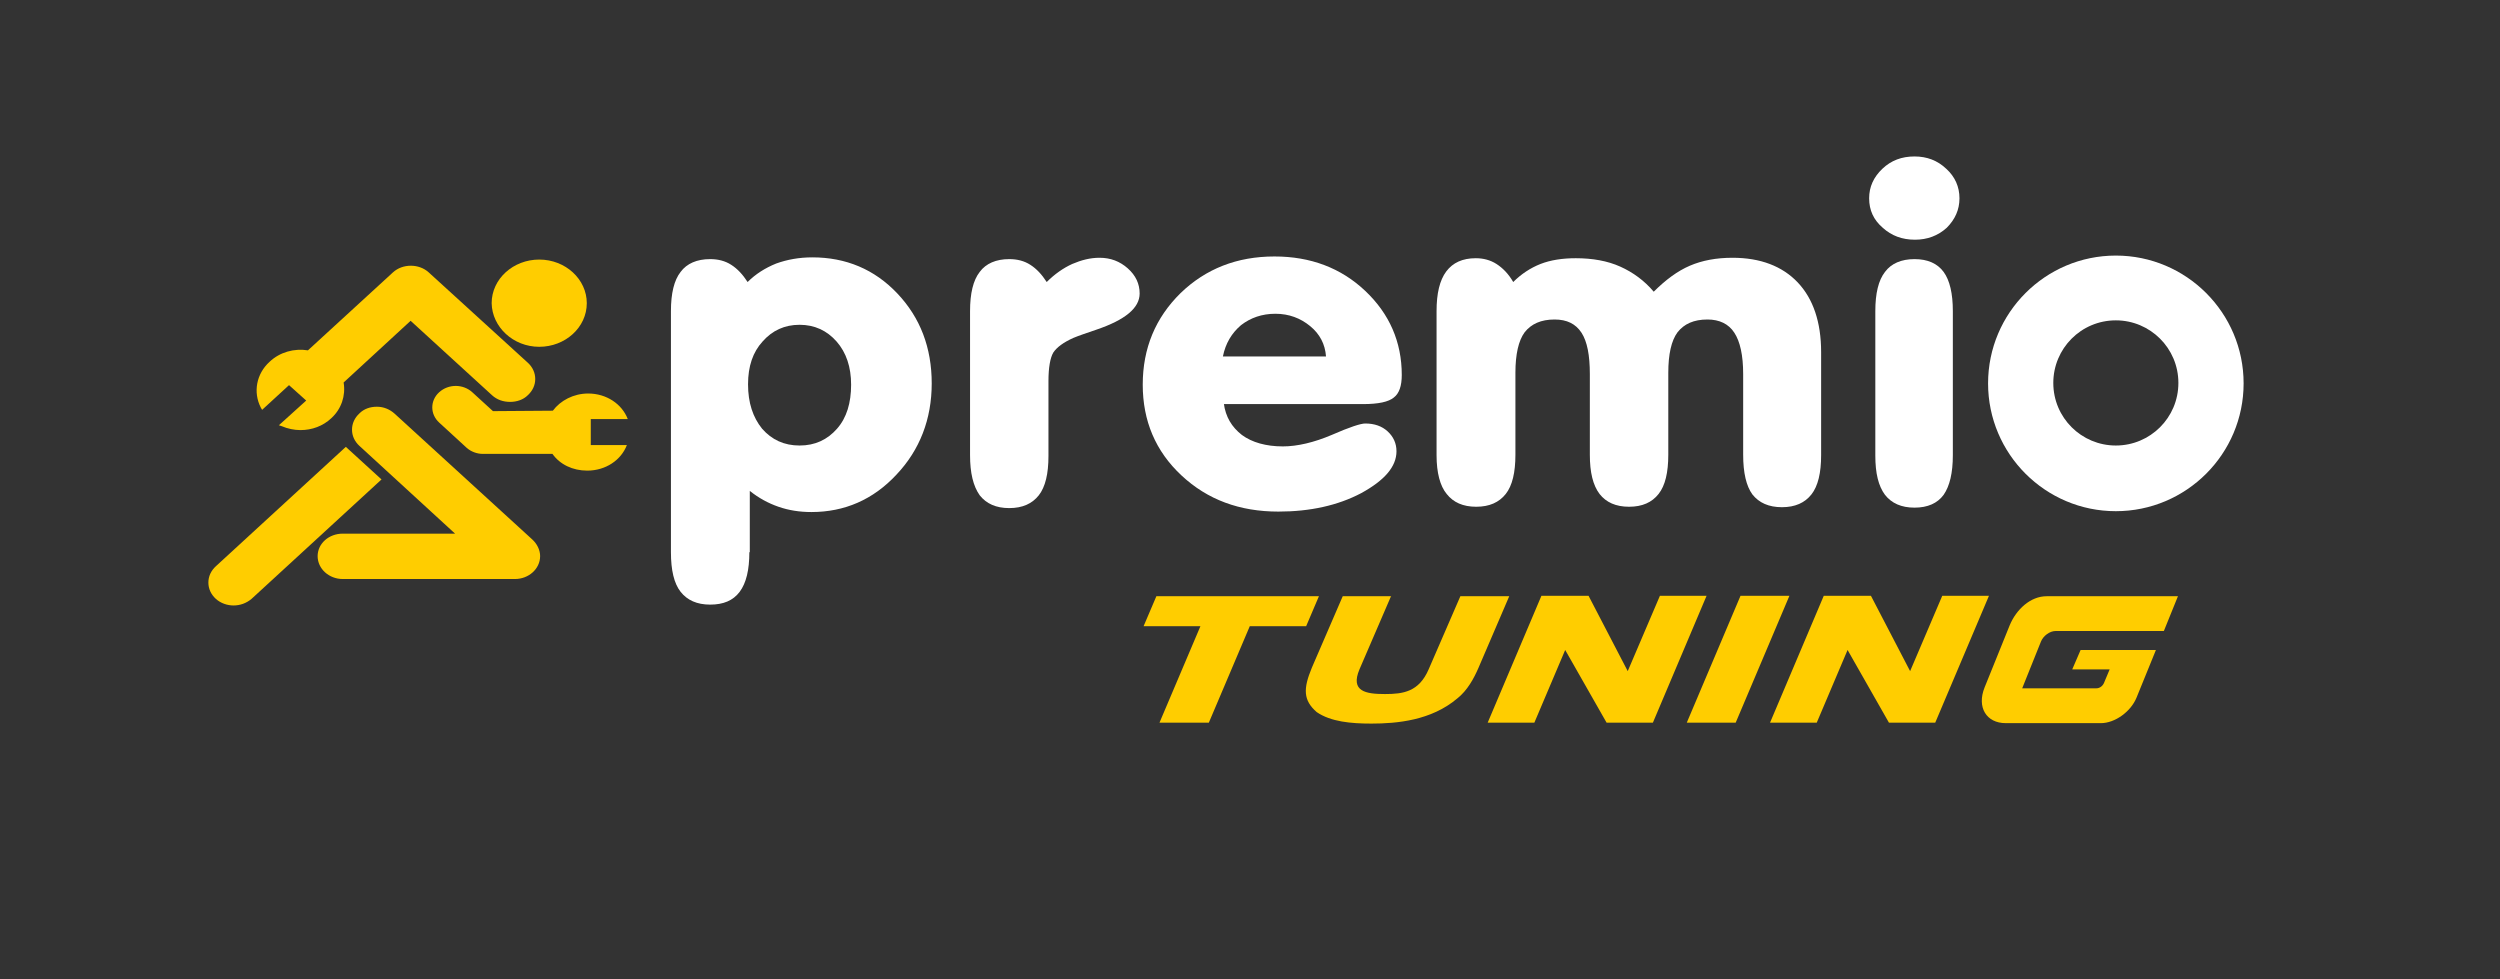
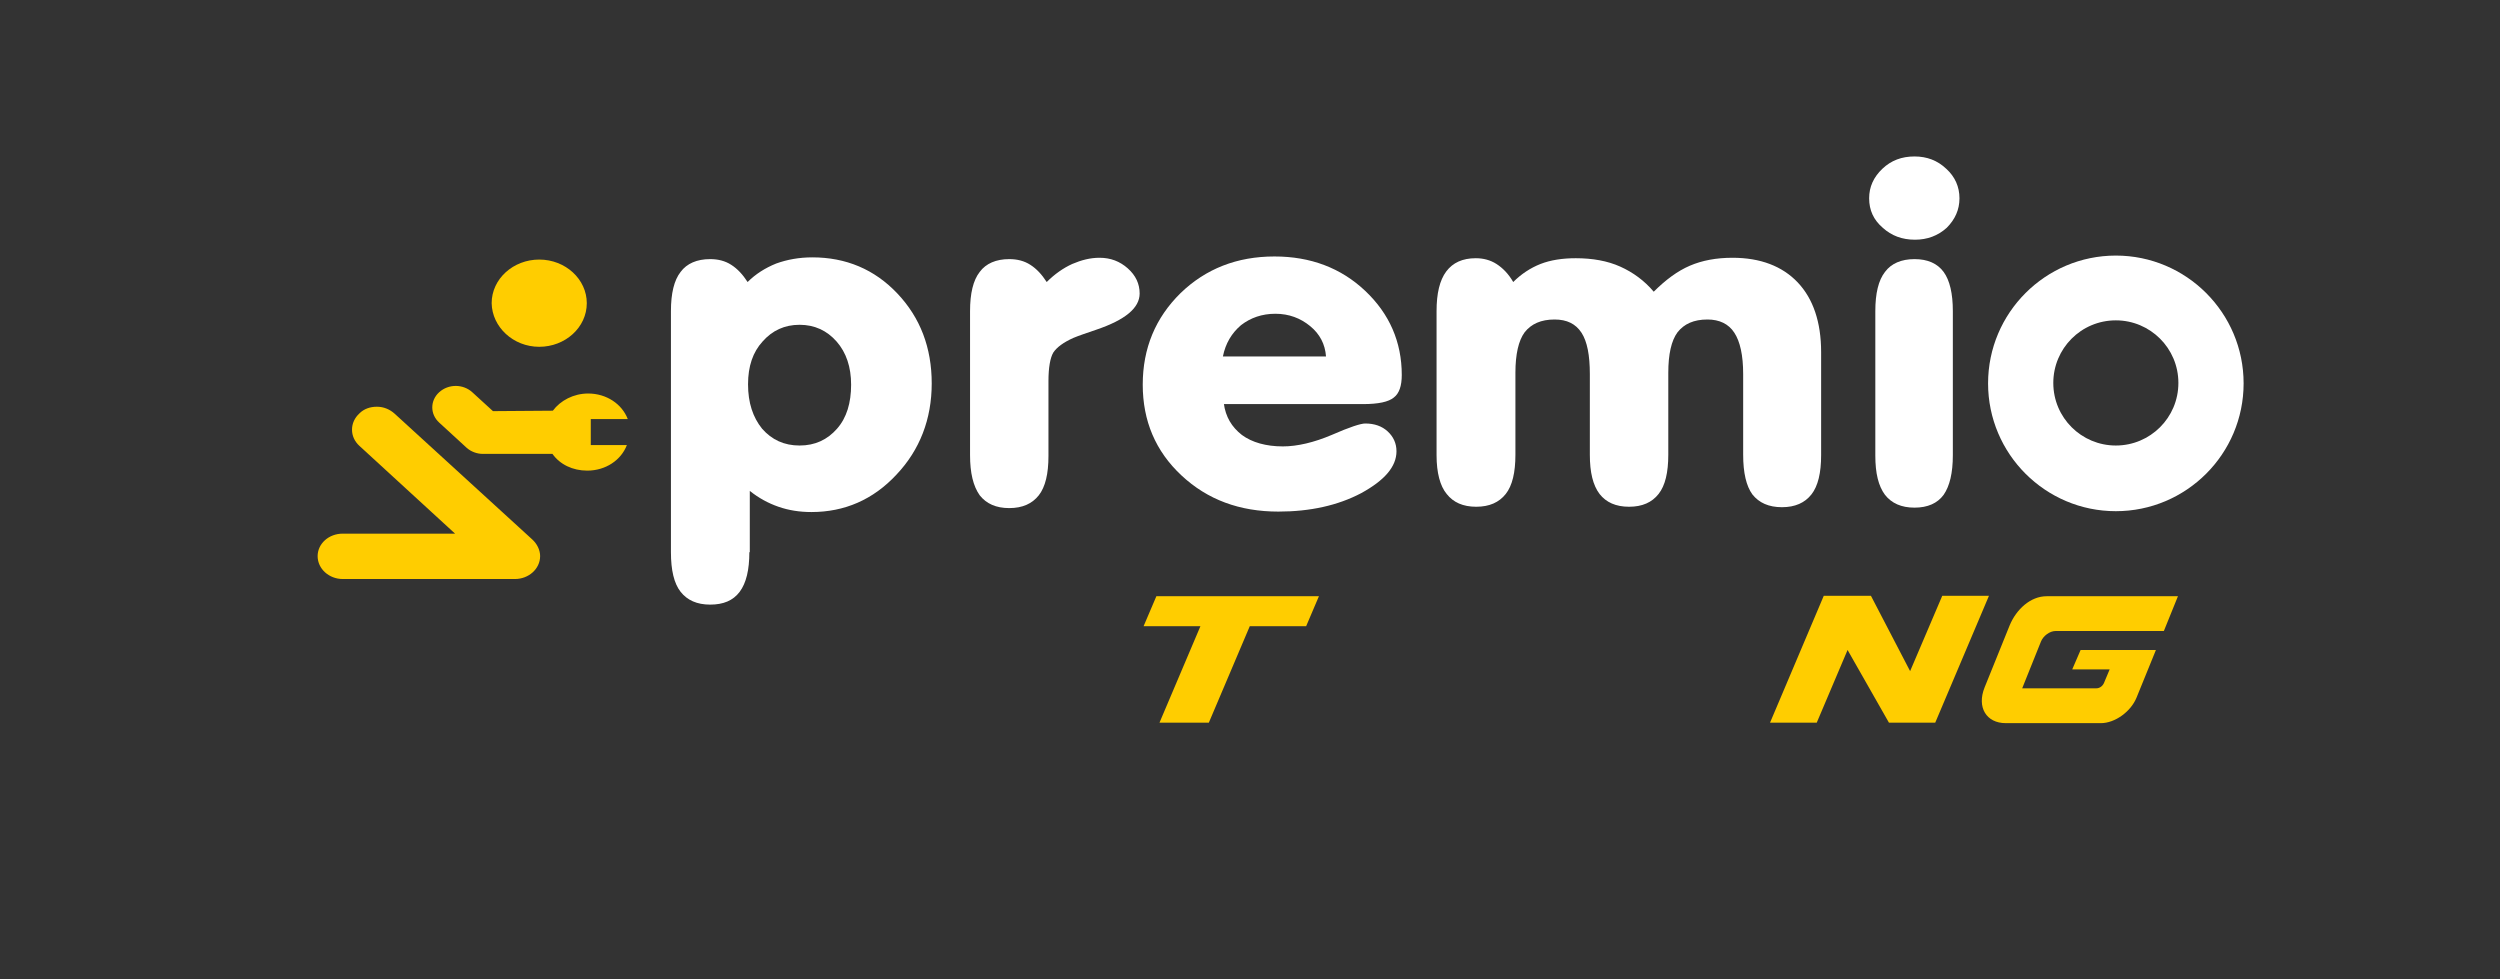
<svg xmlns="http://www.w3.org/2000/svg" width="240px" height="94px" viewBox="0 0 240 94" version="1.1">
  <rect x="0" y="0" width="240" height="94" fill="#333333" stroke="none" />
  <g id="surface1">
    <path style=" stroke:none;fill-rule:nonzero;fill:rgb(100%,80.392%,0%);fill-opacity:1;" d="M 109.785 60.113 L 111.012 57.238 L 126.617 57.238 L 125.391 60.113 L 119.98 60.113 L 116.047 69.379 L 111.309 69.379 L 115.242 60.113 Z M 109.785 60.113 " />
-     <path style=" stroke:none;fill-rule:nonzero;fill:rgb(100%,80.392%,0%);fill-opacity:1;" d="M 133.555 57.195 L 130.508 64.262 C 129.621 66.375 131.102 66.629 132.961 66.629 C 134.695 66.629 136.219 66.418 137.148 64.262 L 140.195 57.238 L 144.887 57.238 L 141.926 64.133 C 141.504 65.105 140.871 66.289 139.898 67.051 C 137.402 69.168 134.105 69.465 131.652 69.465 C 129.707 69.465 127.762 69.293 126.406 68.363 C 125.098 67.223 125.098 66.121 125.941 64.09 L 128.902 57.238 L 133.555 57.238 Z M 133.555 57.195 " />
-     <path style=" stroke:none;fill-rule:nonzero;fill:rgb(100%,80.392%,0%);fill-opacity:1;" d="M 142.816 69.379 L 147.977 57.195 L 152.5 57.195 L 156.262 64.43 L 159.352 57.195 L 163.832 57.195 L 158.676 69.379 L 154.234 69.379 L 150.258 62.398 L 147.297 69.379 Z M 142.816 69.379 " />
-     <path style=" stroke:none;fill-rule:nonzero;fill:rgb(100%,80.392%,0%);fill-opacity:1;" d="M 166.625 69.379 L 161.93 69.379 L 167.09 57.195 L 171.785 57.195 Z M 166.625 69.379 " />
    <path style=" stroke:none;fill-rule:nonzero;fill:rgb(100%,80.392%,0%);fill-opacity:1;" d="M 169.922 69.379 L 175.082 57.195 L 179.609 57.195 L 183.371 64.43 L 186.457 57.195 L 190.941 57.195 L 185.781 69.379 L 181.34 69.379 L 177.367 62.398 L 174.406 69.379 Z M 169.922 69.379 " />
    <path style=" stroke:none;fill-rule:nonzero;fill:rgb(100%,80.392%,0%);fill-opacity:1;" d="M 194.113 66.121 L 195.93 61.594 C 196.145 61.047 196.777 60.578 197.328 60.578 L 207.73 60.578 L 209.082 57.238 L 196.48 57.238 C 194.918 57.238 193.562 58.508 192.93 60.031 L 190.52 65.996 C 189.758 67.898 190.688 69.422 192.547 69.422 L 201.684 69.422 C 203.035 69.422 204.559 68.32 205.109 66.969 L 206.969 62.398 L 199.738 62.398 L 198.934 64.262 L 202.527 64.262 L 201.98 65.57 C 201.852 65.867 201.555 66.078 201.262 66.078 L 194.113 66.078 Z M 194.113 66.121 " />
-     <path style=" stroke:none;fill-rule:nonzero;fill:rgb(100%,80.392%,0%);fill-opacity:1;" d="M 33.199 42.898 L 20.723 54.359 C 20.258 54.785 20.004 55.332 20.004 55.926 C 20.004 56.52 20.258 57.07 20.723 57.492 C 21.191 57.914 21.824 58.125 22.414 58.125 C 23.051 58.125 23.641 57.914 24.148 57.492 L 36.625 46.027 Z M 33.199 42.898 " />
-     <path style=" stroke:none;fill-rule:nonzero;fill:rgb(100%,80.392%,0%);fill-opacity:1;" d="M 25.164 39.344 L 27.746 36.973 L 29.395 38.453 L 26.773 40.824 L 27.027 40.906 C 27.617 41.16 28.254 41.289 28.844 41.289 C 29.945 41.289 31 40.906 31.805 40.148 C 32.777 39.258 33.199 37.988 32.988 36.719 L 39.418 30.797 L 47.238 37.945 C 47.707 38.371 48.297 38.582 48.973 38.582 C 49.609 38.582 50.242 38.371 50.664 37.945 C 51.129 37.523 51.383 36.973 51.383 36.383 C 51.383 35.789 51.129 35.238 50.664 34.816 L 41.152 26.145 C 40.219 25.297 38.656 25.297 37.727 26.145 L 29.562 33.633 C 28.254 33.422 26.855 33.801 25.883 34.73 C 24.613 35.875 24.277 37.652 25.039 39.133 Z M 25.164 39.344 " />
    <path style=" stroke:none;fill-rule:nonzero;fill:rgb(100%,80.392%,0%);fill-opacity:1;" d="M 37.895 39.723 C 37.43 39.301 36.836 39.047 36.203 39.047 C 36.203 39.047 36.16 39.047 36.16 39.047 C 35.527 39.047 34.934 39.258 34.512 39.68 C 34.047 40.105 33.793 40.656 33.793 41.246 C 33.793 41.84 34.047 42.391 34.512 42.812 L 43.688 51.23 L 32.902 51.23 C 31.551 51.23 30.492 52.203 30.492 53.387 C 30.492 54.613 31.594 55.586 32.902 55.586 L 49.438 55.586 C 50.75 55.586 51.852 54.613 51.852 53.387 C 51.852 52.797 51.555 52.203 51.09 51.781 Z M 37.895 39.723 " />
    <path style=" stroke:none;fill-rule:nonzero;fill:rgb(100%,80.392%,0%);fill-opacity:1;" d="M 51.766 33.293 C 54.262 33.293 56.332 31.434 56.332 29.105 C 56.332 26.82 54.301 24.918 51.766 24.918 C 49.27 24.918 47.199 26.777 47.199 29.105 C 47.238 31.391 49.27 33.293 51.766 33.293 Z M 51.766 33.293 " />
    <path style=" stroke:none;fill-rule:nonzero;fill:rgb(100%,80.392%,0%);fill-opacity:1;" d="M 56.715 42.684 L 56.715 40.23 L 60.266 40.23 C 59.715 38.793 58.234 37.777 56.461 37.777 C 55.062 37.777 53.797 38.453 53.074 39.426 L 47.324 39.469 L 45.336 37.652 C 44.449 36.848 43.055 36.848 42.164 37.652 C 41.277 38.453 41.277 39.766 42.164 40.57 L 44.789 42.98 C 45.211 43.363 45.801 43.574 46.352 43.574 L 53.035 43.574 C 53.754 44.59 54.98 45.18 56.375 45.18 C 58.152 45.18 59.633 44.164 60.18 42.727 L 56.715 42.727 Z M 56.715 42.684 " />
    <path style=" stroke:none;fill-rule:nonzero;fill:rgb(100%,100%,100%);fill-opacity:1;" d="M 71.938 53.008 C 71.938 54.699 71.641 55.969 71.008 56.816 C 70.371 57.66 69.441 58.043 68.172 58.043 C 66.906 58.043 65.973 57.617 65.34 56.816 C 64.707 56.012 64.41 54.742 64.41 53.008 L 64.41 29.867 C 64.41 28.176 64.707 26.906 65.34 26.102 C 65.934 25.297 66.906 24.875 68.172 24.875 C 68.934 24.875 69.613 25.043 70.203 25.426 C 70.797 25.805 71.305 26.355 71.77 27.074 C 72.531 26.312 73.461 25.723 74.516 25.297 C 75.574 24.918 76.715 24.707 77.984 24.707 C 81.199 24.707 83.949 25.848 86.148 28.176 C 88.348 30.5 89.445 33.379 89.445 36.805 C 89.445 40.23 88.305 43.191 86.062 45.562 C 83.82 47.973 81.07 49.156 77.898 49.156 C 76.758 49.156 75.703 48.988 74.73 48.648 C 73.758 48.312 72.824 47.805 71.98 47.125 L 71.98 53.008 Z M 71.812 36.891 C 71.812 38.668 72.277 40.062 73.164 41.16 C 74.094 42.219 75.277 42.77 76.758 42.77 C 78.238 42.77 79.422 42.219 80.352 41.16 C 81.285 40.105 81.707 38.668 81.707 36.93 C 81.707 35.238 81.242 33.844 80.312 32.785 C 79.379 31.727 78.195 31.18 76.758 31.18 C 75.32 31.18 74.137 31.727 73.207 32.785 C 72.277 33.801 71.812 35.156 71.812 36.891 Z M 71.812 36.891 " />
    <path style=" stroke:none;fill-rule:nonzero;fill:rgb(100%,100%,100%);fill-opacity:1;" d="M 93.125 43.699 L 93.125 29.867 C 93.125 28.176 93.422 26.906 94.055 26.102 C 94.648 25.297 95.621 24.875 96.887 24.875 C 97.648 24.875 98.328 25.043 98.918 25.426 C 99.512 25.805 100.02 26.355 100.484 27.074 C 101.246 26.312 102.09 25.723 102.938 25.34 C 103.824 24.961 104.668 24.746 105.559 24.746 C 106.613 24.746 107.504 25.086 108.266 25.762 C 109.027 26.441 109.406 27.242 109.406 28.176 C 109.406 29.57 108.012 30.711 105.262 31.645 C 104.289 31.98 103.527 32.234 103.02 32.449 C 102.09 32.871 101.457 33.336 101.117 33.844 C 100.82 34.352 100.652 35.281 100.652 36.594 L 100.652 43.785 C 100.652 45.477 100.355 46.746 99.723 47.551 C 99.086 48.355 98.156 48.777 96.887 48.777 C 95.621 48.777 94.691 48.355 94.055 47.551 C 93.422 46.66 93.125 45.391 93.125 43.699 Z M 93.125 43.699 " />
    <path style=" stroke:none;fill-rule:nonzero;fill:rgb(100%,100%,100%);fill-opacity:1;" d="M 117.484 38.707 C 117.652 40.02 118.246 40.992 119.219 41.754 C 120.191 42.473 121.543 42.855 123.152 42.855 C 124.547 42.855 126.152 42.473 127.844 41.754 C 129.578 40.992 130.637 40.656 131.059 40.656 C 131.945 40.656 132.664 40.906 133.215 41.414 C 133.766 41.922 134.062 42.559 134.062 43.32 C 134.062 44.801 132.918 46.113 130.68 47.34 C 128.438 48.523 125.773 49.113 122.727 49.113 C 119.008 49.113 115.918 47.973 113.426 45.645 C 110.93 43.32 109.703 40.402 109.703 36.93 C 109.703 33.422 110.93 30.5 113.34 28.133 C 115.75 25.805 118.754 24.621 122.348 24.621 C 125.816 24.621 128.734 25.723 131.059 27.922 C 133.387 30.121 134.57 32.828 134.57 36 C 134.57 37.059 134.316 37.777 133.809 38.16 C 133.301 38.582 132.328 38.793 130.848 38.793 L 117.484 38.793 Z M 117.398 34.223 L 127.297 34.223 C 127.211 33.039 126.703 32.066 125.773 31.305 C 124.844 30.543 123.742 30.121 122.434 30.121 C 121.164 30.121 120.062 30.5 119.133 31.219 C 118.246 31.98 117.652 32.953 117.398 34.223 Z M 117.398 34.223 " />
    <path style=" stroke:none;fill-rule:nonzero;fill:rgb(100%,100%,100%);fill-opacity:1;" d="M 137.91 43.699 L 137.91 29.867 C 137.91 28.176 138.207 26.906 138.84 26.059 C 139.473 25.215 140.406 24.789 141.672 24.789 C 142.391 24.789 143.07 24.961 143.66 25.34 C 144.254 25.723 144.805 26.27 145.27 27.074 C 146.031 26.312 146.918 25.723 147.891 25.34 C 148.863 24.961 150.004 24.789 151.273 24.789 C 152.879 24.789 154.316 25.043 155.543 25.594 C 156.77 26.145 157.871 26.949 158.758 28.004 C 159.902 26.863 161.043 26.016 162.227 25.508 C 163.41 25 164.766 24.746 166.328 24.746 C 168.992 24.746 171.105 25.551 172.586 27.117 C 174.066 28.684 174.828 30.926 174.828 33.801 L 174.828 43.699 C 174.828 45.391 174.531 46.66 173.898 47.465 C 173.266 48.27 172.332 48.691 171.066 48.691 C 169.797 48.691 168.867 48.27 168.23 47.465 C 167.641 46.66 167.344 45.391 167.344 43.656 L 167.344 35.918 C 167.344 34.098 167.047 32.785 166.496 31.941 C 165.949 31.094 165.059 30.672 163.918 30.672 C 162.605 30.672 161.676 31.094 161.043 31.898 C 160.449 32.699 160.156 34.012 160.156 35.789 L 160.156 43.656 C 160.156 45.352 159.859 46.621 159.223 47.422 C 158.59 48.227 157.66 48.648 156.391 48.648 C 155.121 48.648 154.191 48.227 153.559 47.422 C 152.922 46.578 152.625 45.352 152.625 43.656 L 152.625 35.918 C 152.625 34.098 152.371 32.785 151.824 31.941 C 151.273 31.094 150.426 30.672 149.242 30.672 C 147.934 30.672 147.004 31.094 146.367 31.898 C 145.777 32.699 145.48 34.012 145.48 35.789 L 145.48 43.656 C 145.48 45.352 145.184 46.621 144.551 47.422 C 143.914 48.227 142.984 48.648 141.715 48.648 C 140.445 48.648 139.516 48.227 138.883 47.422 C 138.25 46.66 137.91 45.391 137.91 43.699 Z M 137.91 43.699 " />
    <path style=" stroke:none;fill-rule:nonzero;fill:rgb(100%,100%,100%);fill-opacity:1;" d="M 179.438 19.035 C 179.438 17.938 179.863 17.008 180.707 16.203 C 181.555 15.398 182.566 15.02 183.793 15.02 C 184.977 15.02 185.992 15.398 186.84 16.203 C 187.684 16.965 188.109 17.938 188.109 19.035 C 188.109 20.137 187.684 21.066 186.883 21.871 C 186.035 22.633 185.02 23.012 183.836 23.012 C 182.609 23.012 181.594 22.633 180.75 21.871 C 179.863 21.109 179.438 20.18 179.438 19.035 Z M 187.473 43.699 C 187.473 45.391 187.176 46.66 186.586 47.508 C 185.992 48.312 185.062 48.734 183.793 48.734 C 182.527 48.734 181.594 48.312 180.961 47.508 C 180.328 46.66 180.031 45.434 180.031 43.742 L 180.031 29.867 C 180.031 28.176 180.328 26.906 180.961 26.102 C 181.555 25.297 182.527 24.875 183.793 24.875 C 185.062 24.875 185.992 25.297 186.586 26.102 C 187.176 26.906 187.473 28.176 187.473 29.867 Z M 187.473 43.699 " />
    <path style=" stroke:none;fill-rule:nonzero;fill:rgb(100%,100%,100%);fill-opacity:1;" d="M 203.121 24.535 C 196.355 24.535 190.855 30.035 190.855 36.805 C 190.855 43.574 196.355 49.074 203.121 49.074 C 209.887 49.074 215.387 43.574 215.387 36.805 C 215.387 30.035 209.887 24.535 203.121 24.535 Z M 203.121 42.77 C 199.824 42.77 197.117 40.105 197.117 36.762 C 197.117 33.461 199.781 30.754 203.121 30.754 C 206.418 30.754 209.125 33.422 209.125 36.762 C 209.125 40.105 206.418 42.77 203.121 42.77 Z M 203.121 42.77 " />
  </g>
</svg>